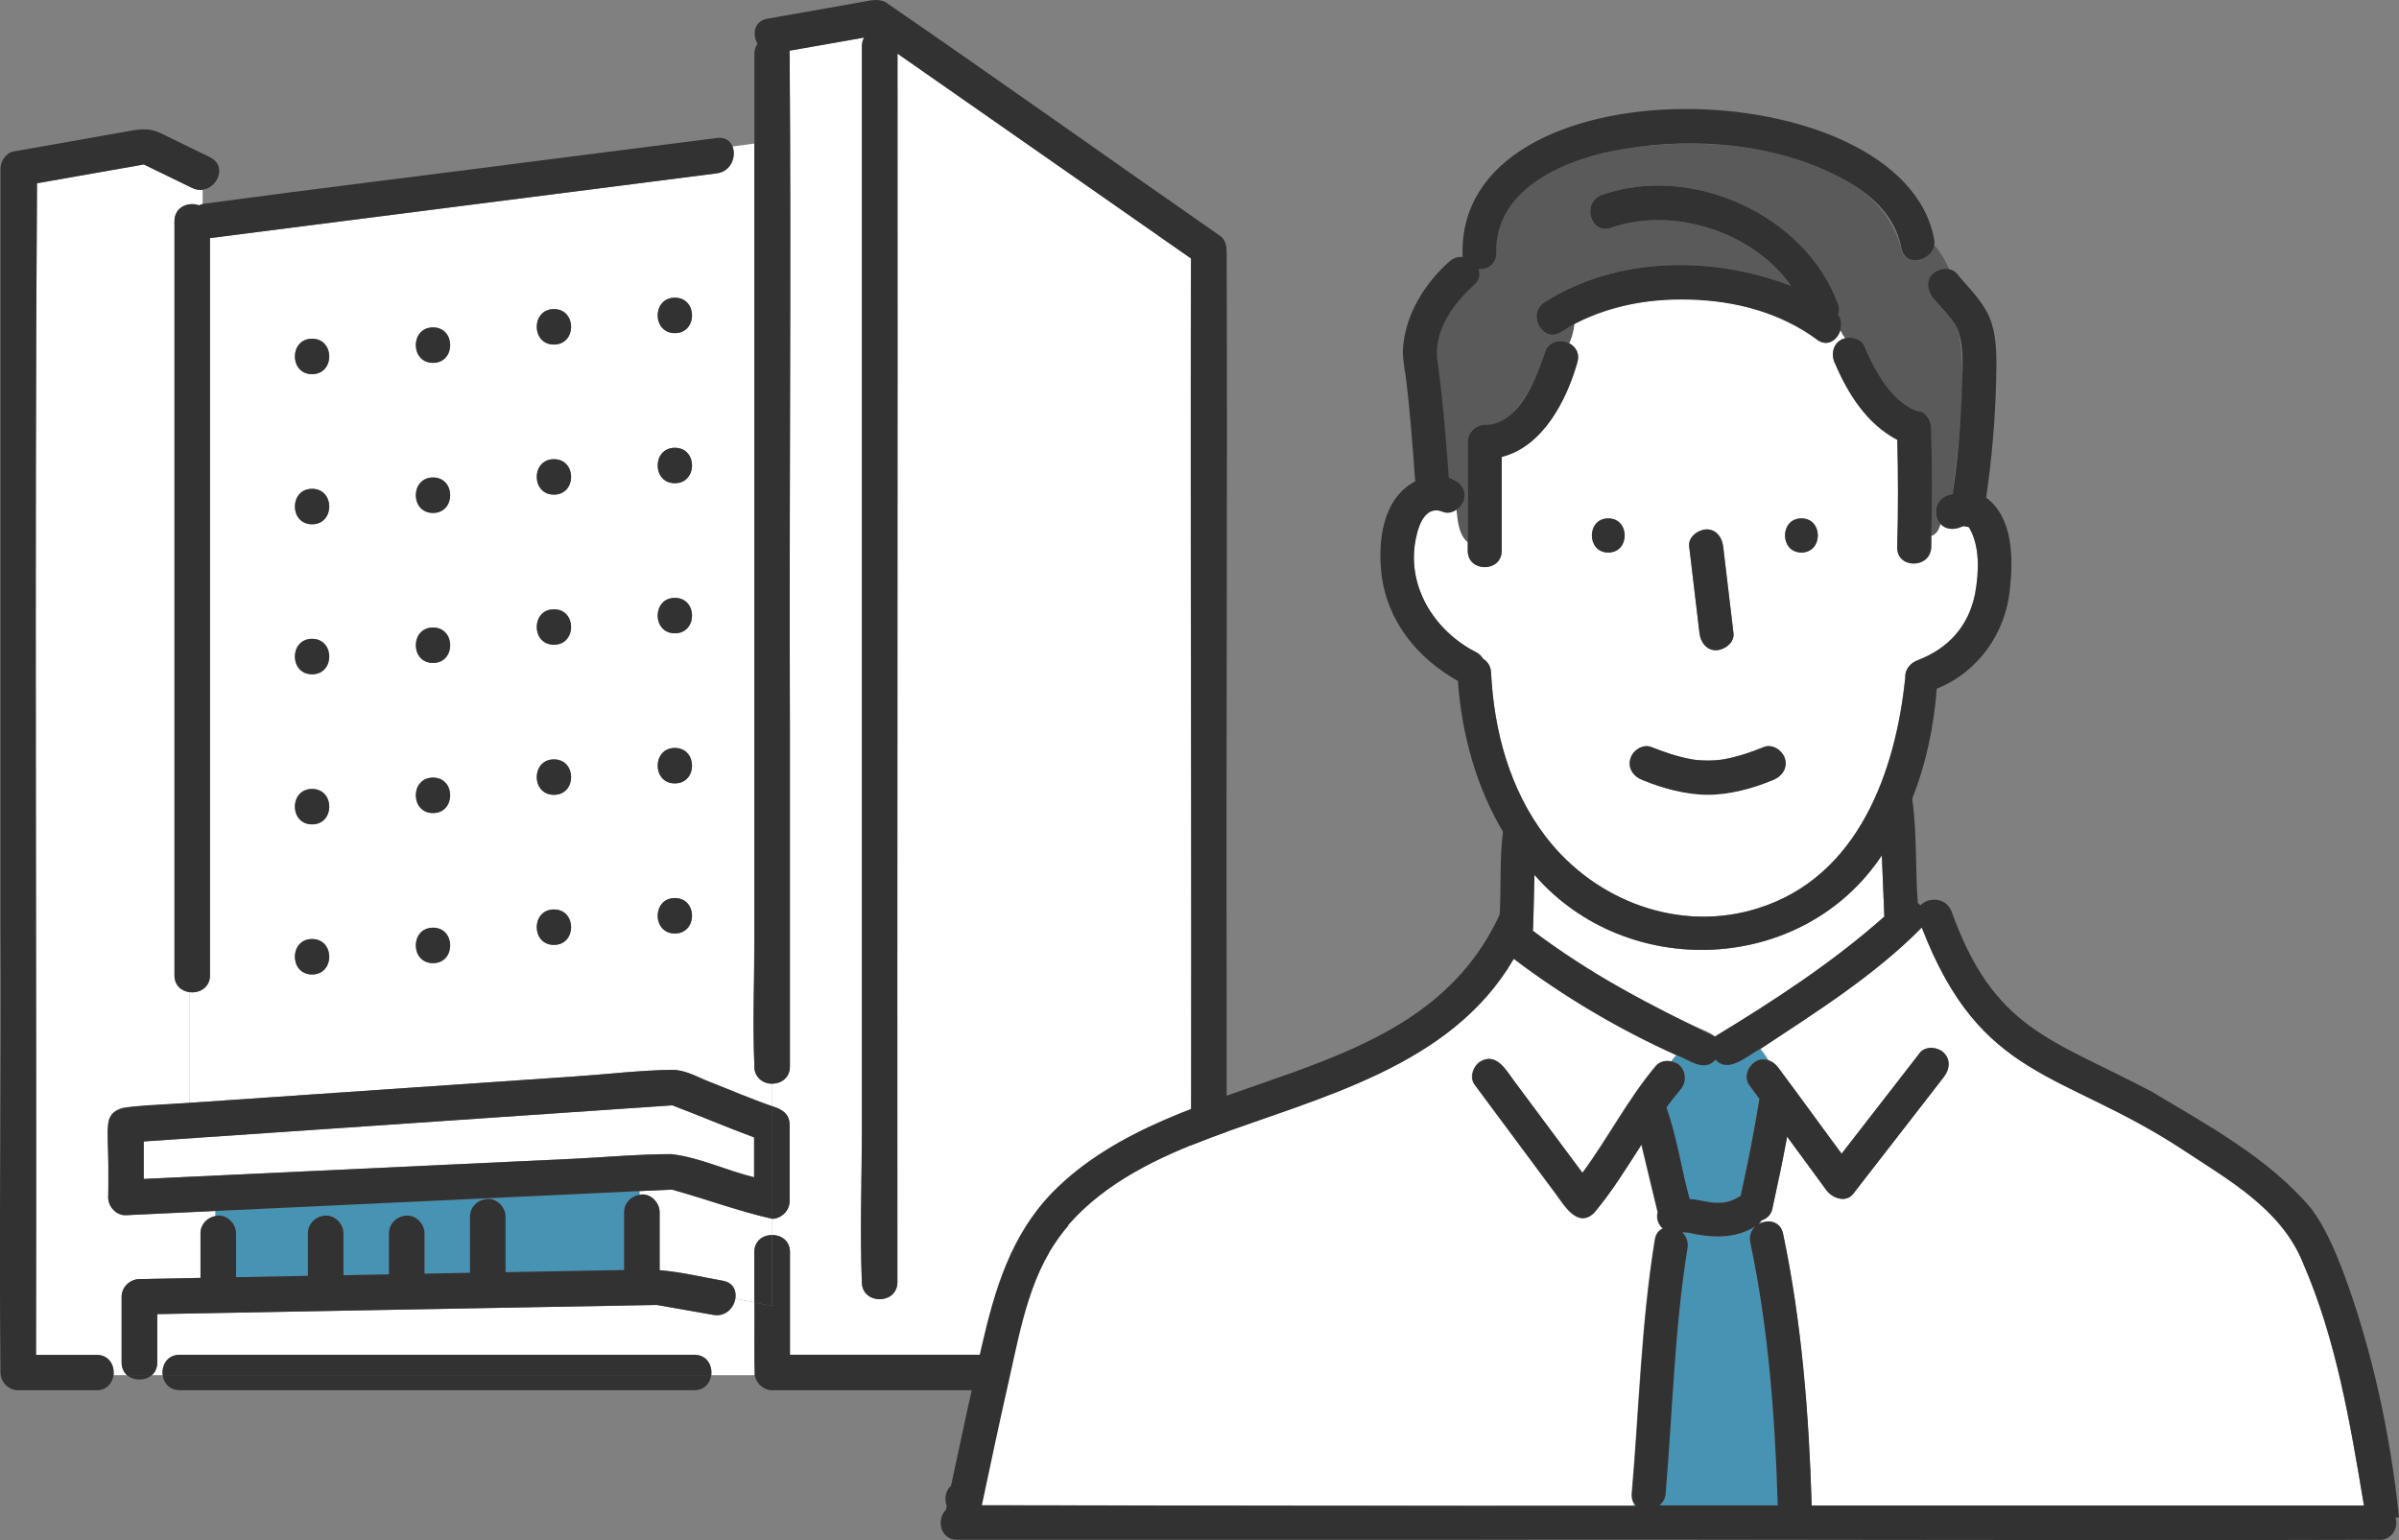
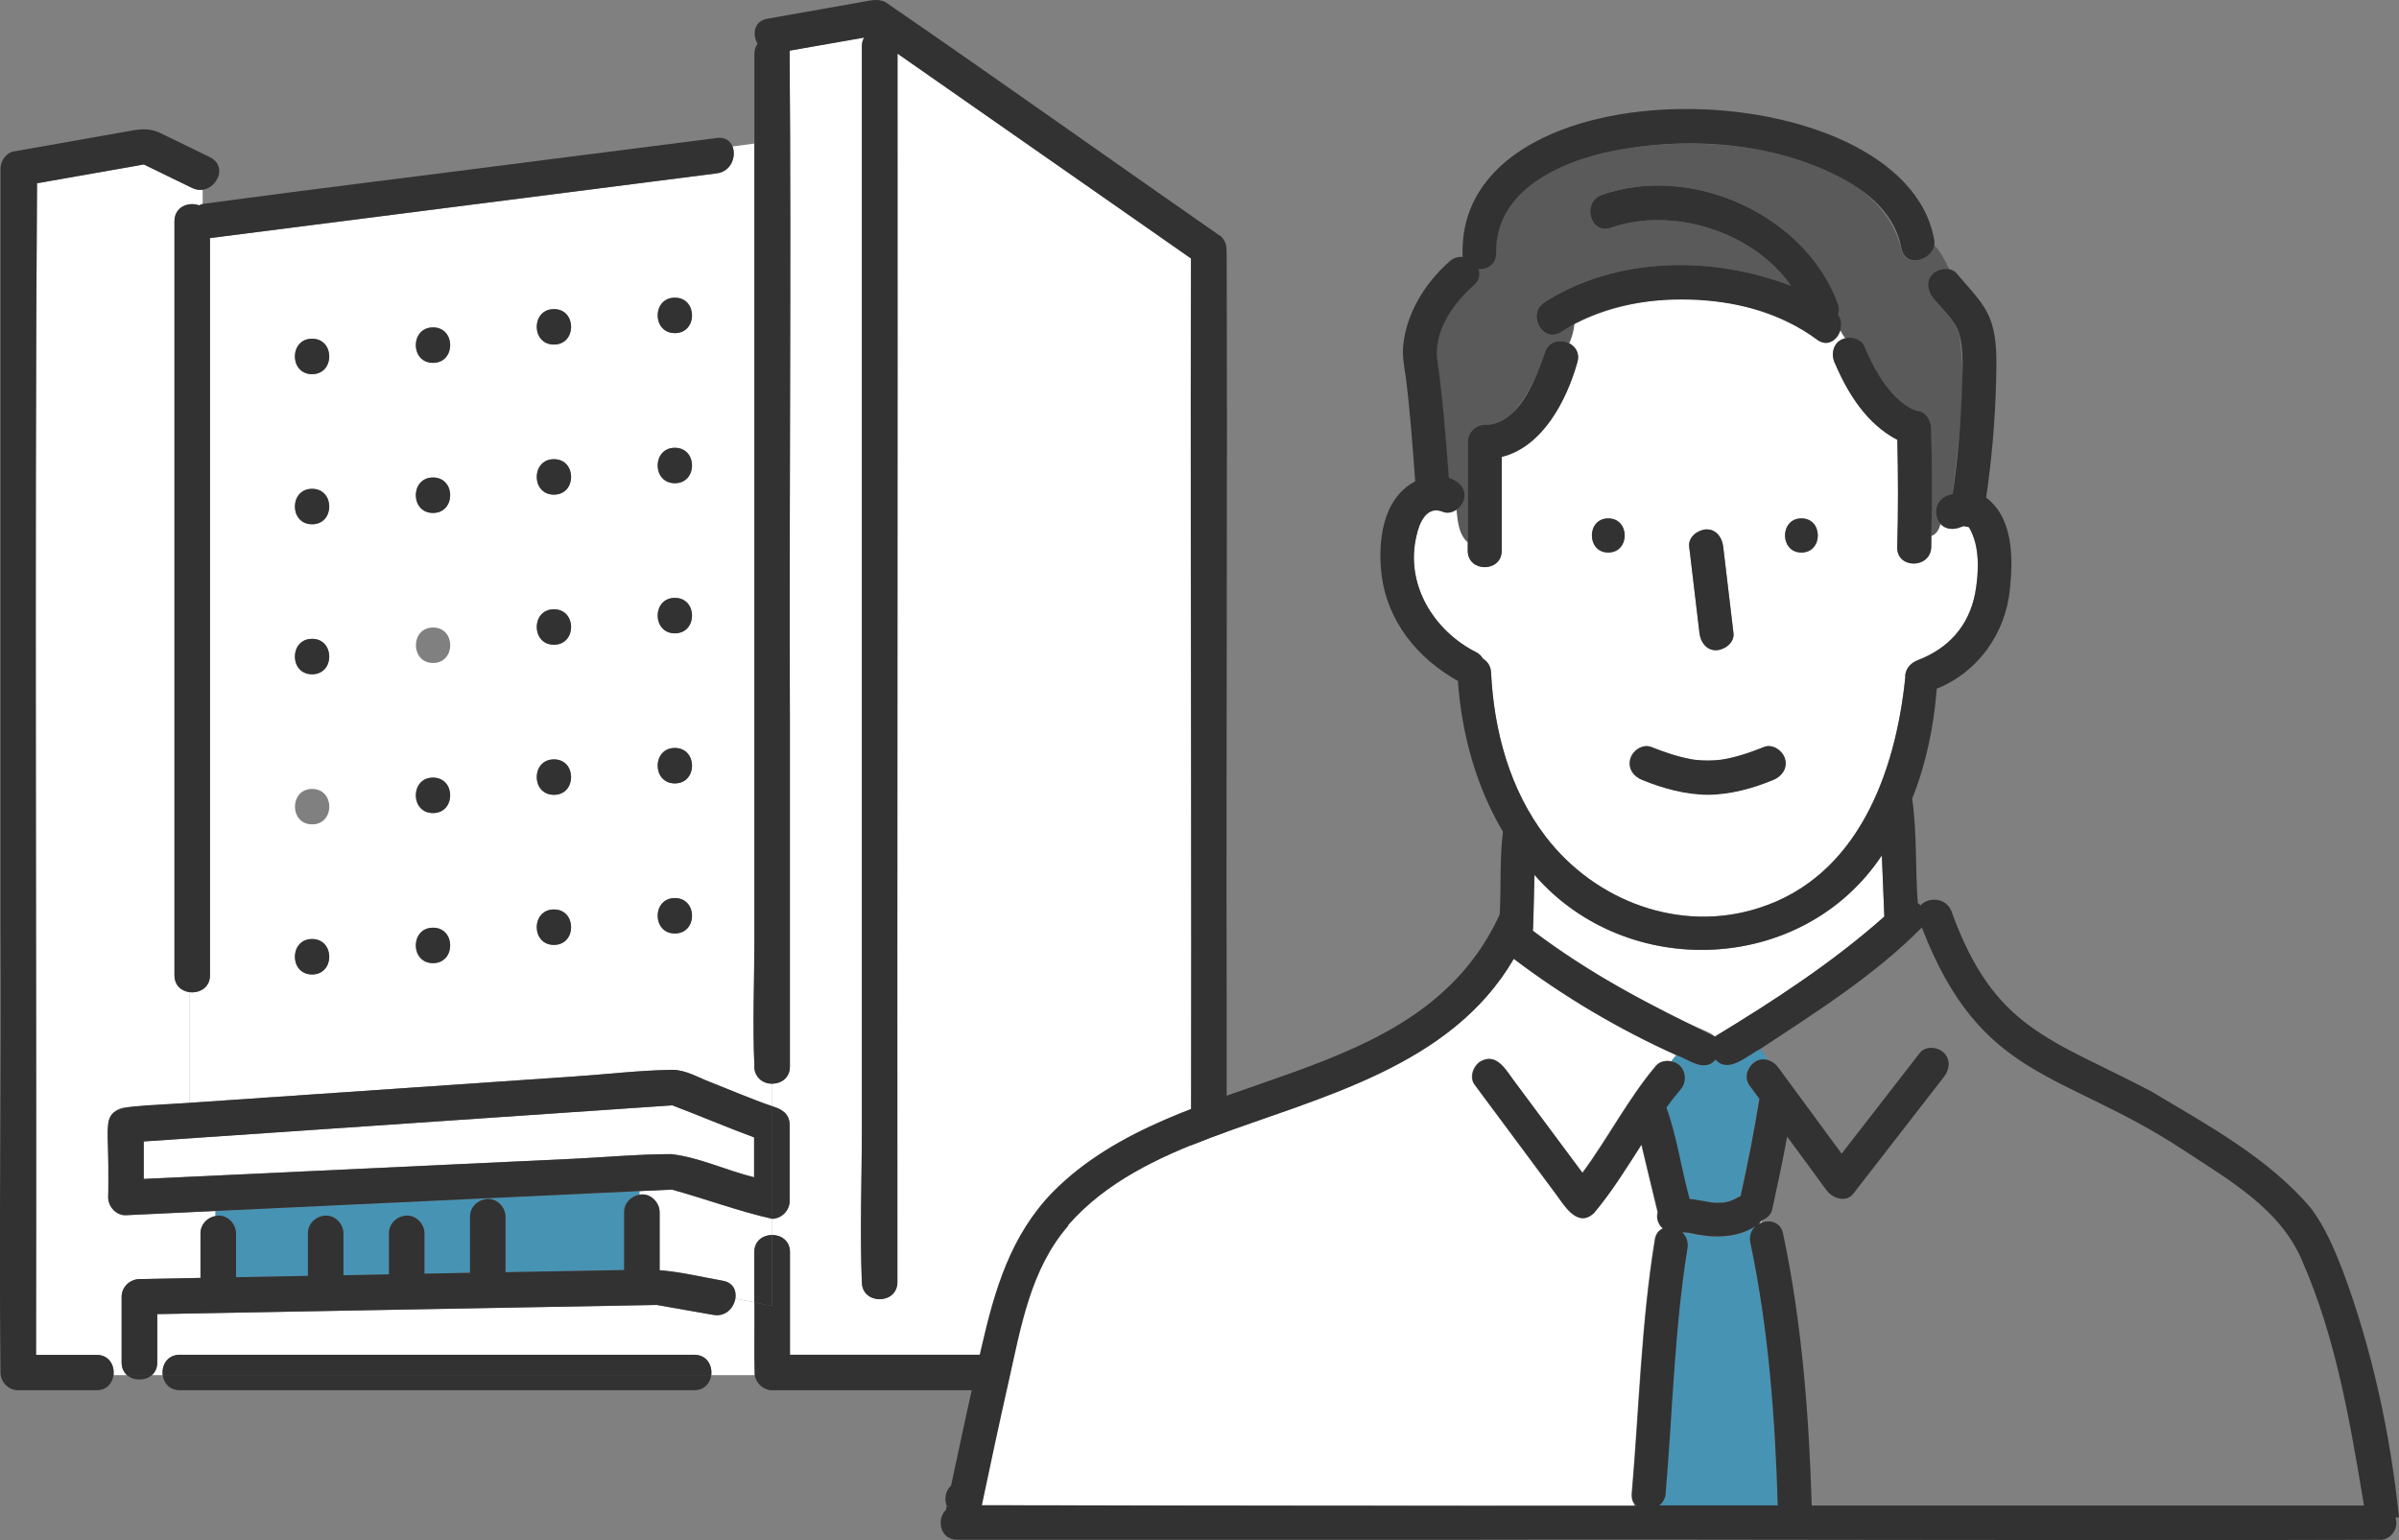
<svg xmlns="http://www.w3.org/2000/svg" width="176" height="113" viewBox="0 0 176 113" fill="none">
  <rect x="0" y="0" width="176" height="113" fill="#808080" stroke="none" />
  <g clip-path="url(#clip0_909_2468)">
    <path d="M49.291 87.283C49.139 87.247 49.139 87.283 49.291 87.283V87.283Z" fill="white" />
    <path d="M9.241 89.161C8.538 89.197 7.937 88.54 7.937 87.861V82.539C7.937 81.795 8.538 81.29 9.241 81.239C10.798 81.131 12.362 81.022 13.919 80.921V72.805C13.333 72.732 12.804 72.321 12.804 71.562V16.233C12.804 15.172 13.847 14.789 14.607 15.071C14.687 15.027 14.774 14.991 14.868 14.97V13.922C14.629 13.951 14.368 13.922 14.1 13.793C12.92 13.215 11.732 12.644 10.552 12.067C7.937 12.529 5.323 12.991 2.715 13.446C2.527 42.093 2.708 70.754 2.643 99.408H7.083C8.002 99.408 8.415 100.187 8.328 100.895H9.313C9.081 100.686 8.922 100.382 8.922 99.971V95.147C8.922 94.432 9.523 93.862 10.226 93.847C11.718 93.818 13.217 93.789 14.709 93.761V90.489C14.709 89.832 15.201 89.334 15.809 89.218V88.85C13.615 88.951 11.421 89.059 9.226 89.161H9.241Z" fill="white" />
    <path d="M27.072 88.323C23.32 88.496 19.569 88.677 15.817 88.85V89.218C16.585 89.038 17.324 89.738 17.324 90.489V93.71L22.596 93.609V90.489C22.596 89.76 23.19 89.218 23.9 89.189C24.602 89.161 25.203 89.811 25.203 90.489V93.566C26.319 93.544 27.427 93.522 28.542 93.501V90.489C28.542 89.76 29.136 89.218 29.846 89.189C30.548 89.161 31.149 89.811 31.149 90.489V93.45C32.265 93.428 33.373 93.407 34.488 93.385V89.269C34.488 88.54 35.082 87.998 35.792 87.969C36.494 87.94 37.095 88.59 37.095 89.269V93.342C39.992 93.291 42.889 93.233 45.793 93.183V88.937C45.793 88.265 46.3 87.76 46.93 87.659V87.391C40.311 87.702 33.699 88.013 27.079 88.323H27.072Z" fill="#4793B4" />
    <path d="M55.338 91.869C55.338 91.024 55.997 90.605 56.657 90.612V89.428C54.18 88.872 51.746 87.962 49.291 87.283C48.502 87.312 47.712 87.355 46.923 87.391V87.659C47.676 87.493 48.4 88.2 48.393 88.937V93.197C49.95 93.32 51.493 93.696 53.028 93.97C53.788 94.107 54.042 94.707 53.948 95.284L55.338 95.559V91.861V91.869Z" fill="white" />
    <path d="M55.338 95.559L53.947 95.284C53.832 95.97 53.223 96.627 52.34 96.476C50.956 96.23 49.566 95.992 48.183 95.746C35.979 95.97 23.747 96.194 11.537 96.418V99.971C11.537 100.375 11.384 100.686 11.146 100.895H11.935C11.848 100.187 12.261 99.408 13.181 99.408H50.935C51.855 99.408 52.267 100.187 52.18 100.895H55.36C55.302 99.126 55.36 97.342 55.338 95.566V95.559Z" fill="white" />
    <path d="M42.1 78.986C44.49 78.82 46.909 78.531 49.306 78.495C50.262 78.48 51.218 79.051 52.087 79.39C53.6 79.983 55.114 80.64 56.657 81.167V79.506C55.947 79.528 55.266 78.993 55.339 78.119C55.201 75.123 55.339 72.09 55.339 69.086V10.536L53.745 10.745C54.035 11.475 53.651 12.579 52.601 12.717C51.058 12.912 49.516 13.114 47.973 13.309C37.117 14.695 26.261 16.082 15.412 17.468V71.555C15.412 72.472 14.63 72.884 13.92 72.797V80.914C23.313 80.271 32.706 79.629 42.1 78.986ZM49.516 21.837C51.196 21.837 51.196 24.437 49.516 24.437C47.836 24.437 47.836 21.837 49.516 21.837ZM49.516 32.849C51.196 32.849 51.196 35.449 49.516 35.449C47.836 35.449 47.836 32.849 49.516 32.849ZM49.516 43.862C51.196 43.862 51.196 46.462 49.516 46.462C47.836 46.462 47.836 43.862 49.516 43.862ZM49.516 54.874C51.196 54.874 51.196 57.474 49.516 57.474C47.836 57.474 47.836 54.874 49.516 54.874ZM49.516 65.887C51.196 65.887 51.196 68.486 49.516 68.486C47.836 68.486 47.836 65.887 49.516 65.887ZM40.644 22.675C42.324 22.675 42.324 25.274 40.644 25.274C38.964 25.274 38.964 22.675 40.644 22.675ZM40.644 33.687C42.324 33.687 42.324 36.287 40.644 36.287C38.964 36.287 38.964 33.687 40.644 33.687ZM40.644 44.7C42.324 44.7 42.324 47.299 40.644 47.299C38.964 47.299 38.964 44.7 40.644 44.7ZM40.644 55.712C42.324 55.712 42.324 58.312 40.644 58.312C38.964 58.312 38.964 55.712 40.644 55.712ZM40.644 66.724C42.324 66.724 42.324 69.324 40.644 69.324C38.964 69.324 38.964 66.724 40.644 66.724ZM31.772 24.018C33.452 24.018 33.452 26.617 31.772 26.617C30.092 26.617 30.092 24.018 31.772 24.018ZM31.772 35.03C33.452 35.03 33.452 37.63 31.772 37.63C30.092 37.63 30.092 35.03 31.772 35.03ZM31.772 46.043C33.452 46.043 33.452 48.642 31.772 48.642C30.092 48.642 30.092 46.043 31.772 46.043ZM31.772 57.055C33.452 57.055 33.452 59.655 31.772 59.655C30.092 59.655 30.092 57.055 31.772 57.055ZM31.772 68.067C33.452 68.067 33.452 70.667 31.772 70.667C30.092 70.667 30.092 68.067 31.772 68.067ZM22.9 24.848C24.581 24.848 24.581 27.448 22.9 27.448C21.22 27.448 21.22 24.848 22.9 24.848ZM22.9 35.861C24.581 35.861 24.581 38.46 22.9 38.46C21.22 38.46 21.22 35.861 22.9 35.861ZM22.9 46.873C24.581 46.873 24.581 49.473 22.9 49.473C21.22 49.473 21.22 46.873 22.9 46.873ZM22.9 57.886C24.581 57.886 24.581 60.485 22.9 60.485C21.22 60.485 21.22 57.886 22.9 57.886ZM22.9 68.898C24.581 68.898 24.581 71.498 22.9 71.498C21.22 71.498 21.22 68.898 22.9 68.898Z" fill="white" />
    <path d="M84.945 17.266C78.579 12.825 72.213 8.377 65.84 3.928C65.861 33.969 65.811 64.016 65.832 94.064C65.832 95.739 63.225 95.739 63.225 94.064C63.073 90.345 63.225 86.575 63.225 82.856C63.225 66.58 63.225 50.303 63.225 34.026V3.394C63.225 3.141 63.29 2.925 63.392 2.751C61.566 3.069 59.742 3.394 57.924 3.712C58.061 20.176 57.88 36.662 57.945 53.134C57.945 61.503 57.945 69.88 57.945 78.249C57.945 79.08 57.301 79.499 56.656 79.506V81.167C56.873 81.246 57.127 81.318 57.315 81.448C57.67 81.643 57.931 82.004 57.931 82.531V88.128C57.931 88.828 57.337 89.406 56.656 89.428V90.612C57.301 90.612 57.945 91.038 57.945 91.869V99.4H87.306C87.48 72.588 87.306 45.775 87.364 18.963C86.552 18.4 85.741 17.836 84.937 17.266H84.945Z" fill="white" />
    <path d="M48.023 95.71C47.871 95.674 47.929 95.689 48.023 95.71V95.71Z" fill="white" />
    <path d="M56.656 90.612C55.997 90.612 55.338 91.024 55.338 91.869V95.566L56.656 95.826V90.612Z" fill="#323232" />
    <path d="M89.978 18.436C90.021 17.894 89.768 17.41 89.37 17.208C81.229 11.547 73.111 5.755 64.956 0.152C64.391 -0.13 63.783 0.051 63.196 0.152C62.312 0.311 61.429 0.462 60.553 0.621C59.133 0.874 57.721 1.119 56.301 1.372C55.309 1.545 55.172 2.527 55.577 3.213C55.432 3.408 55.345 3.654 55.345 3.964V10.543V69.093C55.345 72.09 55.208 75.13 55.345 78.127C55.273 78.986 55.954 79.542 56.663 79.513C57.308 79.513 57.953 79.087 57.953 78.257V53.141C57.887 36.669 58.061 20.183 57.931 3.719C59.756 3.401 61.581 3.076 63.399 2.759C63.297 2.939 63.232 3.148 63.232 3.401V82.864C63.232 86.59 63.08 90.352 63.232 94.071C63.232 95.746 65.839 95.746 65.839 94.071C65.818 64.031 65.868 33.976 65.847 3.936C73.024 8.947 80.201 13.959 87.378 18.963C87.32 45.775 87.487 72.588 87.32 99.4H57.96V91.869C57.96 91.038 57.315 90.619 56.671 90.612V95.826L55.353 95.566C55.367 97.342 55.316 99.119 55.374 100.895C55.468 101.509 56.019 102.007 56.656 102.007H88.689C89.391 102.007 89.993 101.415 89.993 100.707V72.819C89.949 54.694 90.058 36.568 89.993 18.45L89.978 18.436Z" fill="#323232" />
    <path d="M15.418 11.54C14.209 10.955 12.999 10.363 11.797 9.778C10.82 9.301 10.037 9.518 9.009 9.698C6.337 10.168 3.664 10.637 0.992 11.114C0.434 11.215 0.036 11.836 0.036 12.37V67.793C0.101 78.762 -0.08 89.738 0.036 100.707C0.036 101.408 0.63 102.007 1.339 102.007H7.083C7.843 102.007 8.249 101.48 8.328 100.895C8.415 100.187 8.01 99.408 7.083 99.408H2.643C2.701 70.754 2.52 42.1 2.715 13.446C5.33 12.984 7.944 12.522 10.552 12.067C11.732 12.644 12.92 13.215 14.1 13.793C14.368 13.923 14.622 13.951 14.868 13.923C15.983 13.771 16.664 12.153 15.418 11.547V11.54Z" fill="#323232" />
    <path d="M50.935 99.4H13.181C12.261 99.4 11.848 100.18 11.935 100.888H52.181C52.267 100.18 51.862 99.4 50.935 99.4Z" fill="#323232" />
    <path d="M11.935 100.888C12.008 101.466 12.421 102 13.181 102H50.935C51.696 102 52.101 101.473 52.181 100.888H11.935Z" fill="#323232" />
    <path d="M53.745 10.752C53.578 10.341 53.202 10.045 52.6 10.124C48.393 10.659 44.185 11.2 39.97 11.735C31.605 12.825 23.218 13.829 14.861 14.962C14.767 14.991 14.68 15.027 14.6 15.063C13.832 14.782 12.797 15.172 12.797 16.226V71.555C12.797 72.314 13.326 72.725 13.912 72.797C14.622 72.884 15.404 72.472 15.404 71.555V17.468C26.26 16.082 37.117 14.695 47.965 13.309C49.508 13.114 51.051 12.912 52.593 12.717C53.643 12.579 54.027 11.475 53.738 10.745L53.745 10.752Z" fill="#323232" />
    <path d="M9.313 100.888C9.806 101.328 10.653 101.328 11.146 100.888H9.313Z" fill="#323232" />
    <path d="M53.948 95.284C54.05 94.699 53.789 94.1 53.028 93.97C51.493 93.703 49.95 93.32 48.393 93.197V88.937C48.393 88.2 47.676 87.5 46.923 87.659C46.293 87.76 45.786 88.265 45.786 88.937V93.183C42.889 93.233 39.992 93.291 37.088 93.342V89.269C37.088 88.59 36.487 87.94 35.785 87.969C35.075 87.998 34.481 88.54 34.481 89.269V93.385C33.366 93.407 32.258 93.428 31.142 93.45V90.489C31.142 89.811 30.541 89.161 29.839 89.189C29.129 89.218 28.535 89.76 28.535 90.489V93.501C27.42 93.522 26.312 93.544 25.196 93.566V90.489C25.196 89.811 24.595 89.161 23.893 89.189C23.183 89.218 22.589 89.76 22.589 90.489V93.609L17.317 93.71V90.489C17.317 89.738 16.578 89.031 15.81 89.218C15.195 89.334 14.709 89.832 14.709 90.489V93.761C13.217 93.79 11.718 93.818 10.226 93.847C9.524 93.862 8.923 94.432 8.923 95.147V99.971C8.923 100.375 9.082 100.686 9.314 100.895H11.146C11.378 100.686 11.537 100.382 11.537 99.971V96.418C23.748 96.187 35.98 95.97 48.183 95.746C49.567 95.992 50.957 96.23 52.34 96.476C53.224 96.635 53.832 95.97 53.948 95.284ZM48.024 95.71C47.872 95.674 47.93 95.689 48.024 95.71V95.71Z" fill="#323232" />
    <path d="M49.315 81.088C49.196 81.088 49.204 81.058 49.315 81.088V81.088Z" fill="white" />
    <path d="M50.675 81.614C50.233 81.456 49.762 81.275 49.327 81.094C36.4 81.975 23.472 82.864 10.545 83.745V86.496C21.061 86.005 31.569 85.507 42.085 85.016C44.468 84.907 46.872 84.669 49.255 84.676C51.326 84.922 53.296 85.882 55.324 86.373V83.441C53.76 82.878 52.217 82.214 50.675 81.614Z" fill="white" />
    <path d="M52.086 79.39C51.217 79.051 50.254 78.48 49.305 78.495C46.908 78.531 44.489 78.827 42.099 78.986C32.706 79.629 23.313 80.271 13.919 80.914C6.221 81.412 8.205 80.611 7.937 87.861C7.937 88.54 8.538 89.197 9.241 89.161C11.435 89.059 13.63 88.951 15.824 88.85C26.195 88.366 36.559 87.875 46.93 87.391C47.719 87.355 48.501 87.319 49.298 87.283C51.753 87.955 54.187 88.872 56.663 89.428V81.167C55.121 80.64 53.607 79.982 52.094 79.39H52.086ZM49.313 81.087C49.255 81.087 49.226 81.073 49.226 81.073C49.226 81.073 49.255 81.08 49.313 81.087ZM49.291 87.283C49.139 87.247 49.139 87.283 49.291 87.283V87.283ZM55.324 86.38C53.296 85.889 51.326 84.922 49.255 84.683C46.872 84.683 44.46 84.907 42.085 85.023C31.569 85.514 21.06 86.012 10.545 86.503V83.752C23.472 82.871 36.4 81.983 49.327 81.102C51.326 81.867 53.31 82.705 55.324 83.456V86.388V86.38Z" fill="#323232" />
    <path d="M57.315 81.448C57.127 81.311 56.873 81.246 56.656 81.167V89.428C57.33 89.406 57.931 88.829 57.931 88.128V82.531C57.931 82.004 57.67 81.643 57.315 81.448Z" fill="#323232" />
    <path d="M22.893 24.855C21.213 24.855 21.213 27.455 22.893 27.455C24.573 27.455 24.573 24.855 22.893 24.855Z" fill="#323232" />
    <path d="M31.765 24.025C30.085 24.025 30.085 26.625 31.765 26.625C33.445 26.625 33.445 24.025 31.765 24.025Z" fill="#323232" />
    <path d="M40.636 22.682C38.956 22.682 38.956 25.282 40.636 25.282C42.316 25.282 42.316 22.682 40.636 22.682Z" fill="#323232" />
    <path d="M49.508 21.844C47.828 21.844 47.828 24.444 49.508 24.444C51.188 24.444 51.188 21.844 49.508 21.844Z" fill="#323232" />
    <path d="M22.893 38.468C24.573 38.468 24.573 35.868 22.893 35.868C21.213 35.868 21.213 38.468 22.893 38.468Z" fill="#323232" />
    <path d="M31.765 37.637C33.445 37.637 33.445 35.037 31.765 35.037C30.085 35.037 30.085 37.637 31.765 37.637Z" fill="#323232" />
    <path d="M40.636 36.294C42.316 36.294 42.316 33.694 40.636 33.694C38.956 33.694 38.956 36.294 40.636 36.294Z" fill="#323232" />
    <path d="M49.508 35.456C51.188 35.456 51.188 32.857 49.508 32.857C47.828 32.857 47.828 35.456 49.508 35.456Z" fill="#323232" />
    <path d="M22.893 49.473C24.573 49.473 24.573 46.873 22.893 46.873C21.213 46.873 21.213 49.473 22.893 49.473Z" fill="#323232" />
-     <path d="M31.765 48.642C33.445 48.642 33.445 46.043 31.765 46.043C30.085 46.043 30.085 48.642 31.765 48.642Z" fill="#323232" />
    <path d="M40.636 47.306C42.316 47.306 42.316 44.707 40.636 44.707C38.956 44.707 38.956 47.306 40.636 47.306Z" fill="#323232" />
    <path d="M49.508 46.469C51.188 46.469 51.188 43.869 49.508 43.869C47.828 43.869 47.828 46.469 49.508 46.469Z" fill="#323232" />
-     <path d="M22.893 60.485C24.573 60.485 24.573 57.886 22.893 57.886C21.213 57.886 21.213 60.485 22.893 60.485Z" fill="#323232" />
    <path d="M31.765 59.655C33.445 59.655 33.445 57.055 31.765 57.055C30.085 57.055 30.085 59.655 31.765 59.655Z" fill="#323232" />
    <path d="M40.636 58.319C42.316 58.319 42.316 55.719 40.636 55.719C38.956 55.719 38.956 58.319 40.636 58.319Z" fill="#323232" />
    <path d="M49.508 57.481C51.188 57.481 51.188 54.881 49.508 54.881C47.828 54.881 47.828 57.481 49.508 57.481Z" fill="#323232" />
    <path d="M22.893 71.498C24.573 71.498 24.573 68.898 22.893 68.898C21.213 68.898 21.213 71.498 22.893 71.498Z" fill="#323232" />
    <path d="M31.765 70.667C33.445 70.667 33.445 68.067 31.765 68.067C30.085 68.067 30.085 70.667 31.765 70.667Z" fill="#323232" />
    <path d="M40.636 69.331C42.316 69.331 42.316 66.731 40.636 66.731C38.956 66.731 38.956 69.331 40.636 69.331Z" fill="#323232" />
    <path d="M49.508 68.493C51.188 68.493 51.188 65.894 49.508 65.894C47.828 65.894 47.828 68.493 49.508 68.493Z" fill="#323232" />
  </g>
  <g clip-path="url(#clip1_909_2468)">
    <path d="M127.125 88.043C127.125 88.043 127.083 88.06 127.057 88.069C127.024 88.085 127.015 88.094 127.125 88.043Z" fill="#DCDCDC" />
    <path d="M125.28 75.711C125.479 75.794 125.662 75.911 125.812 76.053C130.141 73.425 134.437 70.629 138.243 67.25C138.184 65.757 138.118 64.255 138.06 62.761C132.251 71.497 119.33 71.99 112.575 64.188C112.525 65.548 112.542 66.925 112.45 68.285C116.43 71.222 120.735 73.758 125.288 75.711H125.28Z" fill="white" />
    <path d="M129.002 89.829C129.093 89.779 129.185 89.737 129.284 89.704C129.26 89.662 129.226 89.62 129.201 89.579C129.143 89.67 129.085 89.754 129.002 89.829Z" fill="#DCDCDC" />
    <path d="M123.235 78.198C124.265 79.299 122.811 80.359 122.229 81.251C123.002 83.404 123.318 85.749 123.933 87.96C124.473 88.01 125.005 88.135 125.537 88.219C125.836 88.26 126.143 88.244 126.442 88.227C126.65 88.185 126.841 88.135 127.041 88.06C127.066 88.043 127.099 88.035 127.115 88.035C127.307 87.951 127.481 87.826 127.672 87.751C128.196 85.39 128.669 83.012 129.051 80.617C128.802 80.275 128.553 79.941 128.304 79.599C127.747 78.798 128.561 77.572 129.492 77.73C129.575 77.739 129.65 77.764 129.733 77.789C129.567 77.497 129.376 77.213 129.143 76.946C128.187 77.421 126.791 78.815 125.844 77.739C125.005 78.715 123.883 77.722 122.969 77.405C122.828 77.547 122.711 77.697 122.603 77.855C122.836 77.905 123.06 78.022 123.227 78.181L123.235 78.198Z" fill="#4793B4" />
-     <path d="M130.132 78.014C131.902 80.117 133.422 82.47 135.101 84.656C137.012 82.186 138.932 79.724 140.843 77.255C141.258 76.721 142.172 76.821 142.604 77.255C143.119 77.772 143.02 78.49 142.604 79.023C140.386 81.877 138.167 84.739 135.957 87.593C135.417 88.294 134.42 87.91 133.996 87.342C133.032 86.032 132.068 84.714 131.104 83.404C130.788 85.181 130.398 86.95 130.016 88.719C129.924 89.145 129.6 89.428 129.218 89.554C129.218 89.554 129.201 89.57 129.201 89.579C129.226 89.62 129.259 89.662 129.284 89.704C129.899 89.495 130.63 89.704 130.805 90.522C132.176 97.021 132.699 103.838 132.907 110.472H173.424C172.418 104.439 171.388 98.248 168.928 92.616C167.325 88.686 163.453 86.566 160.087 84.33C151.221 78.523 145.321 79.307 140.984 68.06C137.519 71.572 133.248 74.251 129.151 76.963C129.384 77.23 129.575 77.513 129.741 77.805C129.883 77.855 130.016 77.922 130.132 78.022V78.014Z" fill="white" />
    <path d="M71.999 110.438C87.962 110.463 103.924 110.488 119.887 110.472V110.355C119.754 110.163 119.67 109.913 119.695 109.587C120.236 103.363 120.385 97.113 121.391 90.939C121.457 90.513 121.69 90.254 121.972 90.129C121.656 89.862 121.465 89.378 121.598 88.945C121.191 87.284 120.801 85.624 120.402 83.972C119.305 85.69 118.241 87.426 116.92 88.986C115.715 90.138 114.751 88.444 114.112 87.584C112.126 84.914 110.148 82.244 108.162 79.574C107.755 79.032 108.079 78.172 108.611 77.864C109.84 77.18 110.538 78.665 111.17 79.457C112.807 81.652 114.436 83.855 116.073 86.049C117.959 83.496 119.413 80.634 121.465 78.198C121.74 77.872 122.197 77.78 122.604 77.872C122.712 77.713 122.828 77.563 122.969 77.421C118.765 75.527 114.718 73.141 111.045 70.354C106.425 78.298 96.828 80.467 88.818 83.471C84.971 84.923 81.09 86.75 78.34 89.912C75.556 93.116 74.866 97.338 73.96 101.344C73.279 104.364 72.631 107.401 71.991 110.43L71.999 110.438Z" fill="white" />
    <path d="M130.415 110.472C130.224 104.055 129.733 97.48 128.404 91.189C128.296 90.672 128.479 90.263 128.786 89.987C127.282 90.93 125.529 90.847 123.867 90.463H123.85C123.85 90.463 123.842 90.463 123.834 90.463C123.692 90.446 123.551 90.438 123.41 90.438C123.701 90.713 123.875 91.114 123.792 91.606C122.828 97.555 122.704 103.596 122.188 109.596C122.155 109.996 121.964 110.28 121.715 110.48H130.406L130.415 110.472Z" fill="#4793B4" />
    <path d="M120.019 110.472C119.978 110.43 119.928 110.397 119.895 110.355V110.472H120.019Z" fill="#4793B4" />
    <path d="M139.463 18.196C137.278 9.327 118.44 8.718 112.325 13.532C110.663 14.775 109.716 16.494 109.741 18.555C109.749 19.389 109.092 19.79 108.444 19.757C108.577 20.14 108.511 20.574 108.095 20.933C106.616 22.251 105.27 24.129 105.395 26.198C105.819 29.135 106.051 32.097 106.267 35.059C107.372 35.293 107.888 36.686 106.841 37.387C106.932 38.247 107.007 39.223 107.672 39.807C107.672 37.346 107.672 34.884 107.672 32.431C107.672 31.755 108.245 31.171 108.918 31.179C109.782 31.196 110.547 30.846 111.095 30.162C112.134 28.927 112.882 27.458 113.314 25.906C113.563 25.005 114.485 24.855 115.125 25.189C115.316 24.755 115.449 24.296 115.499 23.77C115.175 23.945 114.851 24.137 114.543 24.346C113.206 25.247 111.959 23.078 113.289 22.185C118.582 18.797 125.628 18.747 131.387 20.975C128.603 16.97 122.662 15.126 118.175 16.711C116.654 17.245 116.006 14.825 117.51 14.3C124.041 11.997 132.4 15.718 134.827 22.285C134.943 22.593 134.926 22.86 134.835 23.086C135.076 23.445 135.117 23.862 135.001 24.237C135.101 24.446 135.217 24.646 135.35 24.821C135.874 24.688 136.538 24.863 136.754 25.38C137.411 26.932 138.217 28.476 139.546 29.552C139.796 29.744 140.07 29.903 140.352 30.045C140.485 30.086 140.61 30.136 140.751 30.162C141.291 30.237 141.649 30.879 141.665 31.371C141.74 34.025 141.74 36.678 141.682 39.331C142.072 39.198 142.255 38.856 142.363 38.447C141.59 37.554 142.155 36.461 143.244 36.244C143.668 32.423 144.341 28.317 143.734 24.504C143.477 23.553 142.471 22.677 141.798 21.851C140.951 20.9 141.74 19.481 143.011 19.757C142.687 19.097 142.363 18.438 141.865 17.954C141.698 19.214 139.713 19.631 139.455 18.196H139.463Z" fill="#5A5A5A" />
    <path d="M141.691 39.331C141.691 39.598 141.691 39.865 141.682 40.141C141.633 41.751 139.14 41.751 139.19 40.141C139.264 37.521 139.256 34.892 139.198 32.273C136.971 31.113 135.575 28.901 134.619 26.649C134.287 25.939 134.528 25.022 135.367 24.821C135.234 24.638 135.118 24.446 135.018 24.237C134.794 24.963 134.054 25.489 133.298 24.913C128.296 21.325 120.951 21.025 115.508 23.77C115.458 24.304 115.325 24.755 115.134 25.189C115.591 25.43 115.907 25.923 115.724 26.565C114.935 29.386 113.165 32.782 110.173 33.516C110.173 35.81 110.173 38.105 110.173 40.4C110.173 42.01 107.672 42.01 107.68 40.4C107.68 40.199 107.68 39.999 107.68 39.799C107.007 39.215 106.941 38.247 106.849 37.379C106.55 37.588 106.185 37.688 105.844 37.546C104.664 37.053 104.107 38.347 103.908 39.298C103.06 42.853 105.171 46.282 108.312 47.859C108.536 47.984 108.686 48.143 108.786 48.318C109.11 48.51 109.359 48.843 109.384 49.336C109.592 53.616 110.763 57.93 113.389 61.376C117.028 66.132 123.261 68.477 129.019 66.624C136.306 64.322 139.057 56.67 139.771 49.736C139.73 49.144 140.129 48.652 140.685 48.443C142.954 47.567 144.425 45.923 144.898 43.553C145.172 42.01 145.272 40.082 144.458 38.706C144.458 38.706 144.433 38.689 144.408 38.664C144.3 38.656 144.184 38.631 144.076 38.597C143.992 38.622 143.868 38.664 143.884 38.656C143.361 38.898 142.763 38.856 142.364 38.447C142.256 38.856 142.073 39.206 141.682 39.331H141.691ZM125.172 38.839C125.903 38.806 126.343 39.44 126.418 40.091C126.667 42.21 126.925 44.33 127.174 46.449C127.257 47.141 126.534 47.675 125.928 47.7C125.197 47.734 124.756 47.1 124.681 46.449C124.432 44.33 124.175 42.21 123.925 40.091C123.842 39.398 124.565 38.864 125.172 38.839ZM117.984 40.533C116.38 40.533 116.38 38.03 117.984 38.03C119.588 38.03 119.588 40.533 117.984 40.533ZM130.083 57.212C127.016 58.614 123.543 58.589 120.469 57.212C119.837 56.971 119.405 56.378 119.596 55.677C119.762 55.076 120.502 54.559 121.125 54.801C122.072 55.168 123.044 55.51 124.042 55.694C124.042 55.694 124.208 55.719 124.274 55.736C124.931 55.819 125.604 55.819 126.26 55.736C127.357 55.569 128.387 55.21 129.409 54.801C130.041 54.551 130.781 55.076 130.947 55.677C131.138 56.378 130.697 56.971 130.074 57.221L130.083 57.212ZM132.16 40.533C130.556 40.533 130.556 38.03 132.16 38.03C133.764 38.03 133.764 40.533 132.16 40.533Z" fill="white" />
-     <path d="M132.16 38.038C130.556 38.038 130.556 40.541 132.16 40.541C133.764 40.541 133.764 38.038 132.16 38.038Z" fill="#323232" />
+     <path d="M132.16 38.038C130.556 38.038 130.556 40.541 132.16 40.541C133.764 40.541 133.764 38.038 132.16 38.038" fill="#323232" />
    <path d="M117.992 38.038C116.388 38.038 116.388 40.541 117.992 40.541C119.596 40.541 119.596 38.038 117.992 38.038Z" fill="#323232" />
    <path d="M129.425 54.809C128.403 55.218 127.365 55.577 126.276 55.744C125.62 55.827 124.947 55.827 124.29 55.744C124.232 55.736 124.058 55.702 124.058 55.702C123.052 55.519 122.088 55.185 121.141 54.809C120.509 54.568 119.77 55.076 119.612 55.686C119.421 56.395 119.853 56.979 120.485 57.229C122.022 57.83 123.625 58.314 125.287 58.314C126.949 58.314 128.561 57.838 130.09 57.229C130.713 56.979 131.154 56.395 130.963 55.686C130.796 55.085 130.057 54.559 129.425 54.809Z" fill="#323232" />
    <path d="M110.173 40.408C110.173 38.113 110.173 35.819 110.173 33.524C113.165 32.79 114.935 29.386 115.724 26.574C116.165 25.038 113.763 24.354 113.323 25.906C112.683 27.867 111.37 31.221 108.927 31.171C108.254 31.171 107.681 31.747 107.681 32.423C107.681 35.084 107.681 37.746 107.681 40.408C107.681 42.018 110.165 42.018 110.173 40.408Z" fill="#323232" />
    <path d="M134.619 26.649C135.575 28.901 136.971 31.113 139.197 32.273C139.256 34.892 139.264 37.521 139.189 40.141C139.139 41.751 141.632 41.751 141.682 40.141C141.682 39.874 141.682 39.607 141.69 39.331C141.757 36.678 141.748 34.025 141.674 31.371C141.657 30.879 141.3 30.237 140.76 30.162C140.618 30.145 140.494 30.095 140.361 30.045C140.078 29.911 139.812 29.744 139.555 29.552C138.234 28.476 137.419 26.924 136.763 25.38C136.547 24.863 135.882 24.688 135.359 24.821C134.519 25.022 134.278 25.939 134.611 26.649H134.619Z" fill="#323232" />
    <path d="M125.928 47.709C126.535 47.684 127.258 47.15 127.174 46.457C126.925 44.338 126.668 42.218 126.418 40.099C126.344 39.448 125.903 38.814 125.172 38.847C124.565 38.873 123.842 39.407 123.926 40.099C124.175 42.218 124.432 44.338 124.682 46.457C124.756 47.108 125.197 47.742 125.928 47.709Z" fill="#323232" />
    <path d="M176 111.331C175.369 105.215 174.014 98.941 171.854 93.183C171.247 91.623 170.574 90.037 169.569 88.686C166.469 84.981 161.932 82.536 157.836 80.083C150.424 76.178 146.286 75.544 143.161 66.841C142.738 65.807 141.425 65.823 140.893 66.433C140.835 66.366 140.768 66.299 140.693 66.249C140.511 63.712 140.644 61.101 140.286 58.598C141.308 56.044 141.873 53.299 142.089 50.529C145.114 49.328 147.158 46.441 147.457 43.203C147.698 40.959 147.698 37.988 145.712 36.511C146.128 33.674 146.377 30.787 146.444 27.925C146.477 26.49 146.535 24.905 146.053 23.536C145.571 22.176 144.458 21.175 143.569 20.082C143.136 19.565 142.247 19.648 141.807 20.082C141.283 20.591 141.383 21.334 141.807 21.851C142.48 22.677 143.485 23.545 143.743 24.504C144.075 25.731 143.984 27.108 143.942 28.359C143.859 30.988 143.643 33.633 143.253 36.244C141.2 36.62 141.94 39.482 143.893 38.656C143.876 38.656 144.001 38.622 144.084 38.597C144.192 38.631 144.3 38.656 144.416 38.664C144.441 38.689 144.458 38.706 144.466 38.706C145.28 40.082 145.189 42.01 144.906 43.553C144.433 45.931 142.97 47.575 140.693 48.443C140.137 48.652 139.738 49.144 139.779 49.736C139.065 56.67 136.314 64.322 129.027 66.624C123.269 68.477 117.028 66.132 113.397 61.385C110.763 57.947 109.6 53.625 109.392 49.344C109.367 48.86 109.118 48.526 108.794 48.326C108.694 48.151 108.544 47.984 108.32 47.867C105.179 46.29 103.069 42.861 103.924 39.306C104.124 38.355 104.681 37.062 105.861 37.554C106.475 37.813 107.232 37.27 107.398 36.678C107.622 35.869 107.016 35.26 106.293 35.059C106.077 32.097 105.844 29.135 105.42 26.198C105.295 24.129 106.642 22.251 108.121 20.933C108.536 20.583 108.603 20.14 108.47 19.757C109.118 19.79 109.774 19.39 109.766 18.555C109.675 13.657 115.134 11.555 119.205 10.92C124.407 10.036 130.531 10.562 135.218 13.123C137.328 14.275 139.065 15.885 139.489 18.196C139.804 19.848 142.206 18.989 141.89 17.529C139.563 5.03 106.675 4.17 107.306 18.855C106.991 18.822 106.658 18.905 106.359 19.164C104.573 20.741 103.177 22.952 102.944 25.364C102.861 26.056 103.035 27.066 103.127 27.6C103.451 30.162 103.634 32.74 103.825 35.318C101.415 36.578 101.066 39.74 101.357 42.177C101.789 45.606 103.999 48.309 106.957 49.962C107.232 53.867 108.312 57.746 110.264 61.026C110.007 63.02 110.14 65.081 110.024 67.1C103.966 80.267 86.549 78.047 77.235 87.459C74.127 90.655 72.972 94.635 72 98.865C71.219 102.236 70.496 105.616 69.773 109.003C69.366 109.362 69.258 109.996 69.457 110.497C69.441 110.597 69.415 110.689 69.391 110.789C68.693 111.456 68.959 112.975 70.213 112.975H105.545C128.504 112.925 151.471 113.05 174.421 112.975C175.427 113.083 176 112.132 175.742 111.34H176.008L176 111.331ZM122.197 109.579C122.712 103.58 122.837 97.547 123.8 91.59C123.884 91.106 123.701 90.697 123.418 90.421C123.56 90.421 123.701 90.421 123.842 90.446C123.842 90.446 123.85 90.446 123.859 90.446H123.875C125.537 90.83 127.29 90.914 128.794 89.971C128.487 90.246 128.304 90.655 128.412 91.172C129.742 97.464 130.232 104.039 130.423 110.455H121.731C121.981 110.255 122.172 109.971 122.205 109.571L122.197 109.579ZM112.475 68.068C112.508 66.775 112.541 65.481 112.574 64.188C119.338 71.99 132.251 71.489 138.059 62.761C138.118 64.255 138.184 65.757 138.242 67.25C134.437 70.629 130.141 73.425 125.811 76.053C121.2 73.8 116.555 71.439 112.45 68.285C112.466 68.218 112.475 68.143 112.475 68.068ZM78.356 89.904C81.107 86.742 84.987 84.914 88.835 83.463C96.845 80.467 106.442 78.289 111.062 70.346C114.735 73.133 118.782 75.519 122.986 77.413C123.9 77.73 125.03 78.723 125.861 77.747C126.808 78.815 128.196 77.43 129.16 76.954C133.257 74.243 137.528 71.564 140.993 68.051C145.33 79.307 151.23 78.514 160.096 84.322C163.461 86.55 167.333 88.677 168.937 92.607C171.397 98.24 172.427 104.431 173.432 110.463H132.916C132.716 103.83 132.193 97.021 130.814 90.513C130.614 89.562 129.667 89.437 129.01 89.821C129.094 89.746 129.16 89.645 129.227 89.545C129.609 89.42 129.933 89.136 130.024 88.711C130.406 86.942 130.789 85.173 131.113 83.396C132.077 84.706 133.041 86.024 134.004 87.334C134.42 87.901 135.417 88.285 135.965 87.584C138.184 84.731 140.394 81.869 142.613 79.015C143.028 78.481 143.128 77.764 142.613 77.246C142.181 76.812 141.267 76.712 140.851 77.246C138.94 79.716 137.029 82.177 135.11 84.647C133.564 82.545 132.018 80.442 130.473 78.339C130.24 78.022 129.9 77.789 129.517 77.739C128.578 77.58 127.764 78.807 128.329 79.608C128.578 79.95 128.828 80.284 129.077 80.626C128.695 83.012 128.221 85.39 127.698 87.76C127.506 87.835 127.332 87.96 127.141 88.043H127.149C127.149 88.043 127.141 88.043 127.133 88.043C127.025 88.093 127.025 88.085 127.066 88.068C126.858 88.152 126.676 88.194 126.468 88.235C126.169 88.244 125.861 88.269 125.562 88.227C125.022 88.143 124.498 88.018 123.958 87.968C123.343 85.749 123.028 83.404 122.255 81.26C122.579 80.817 122.903 80.392 123.26 79.975C123.909 79.282 123.618 78.056 122.637 77.88C122.23 77.789 121.773 77.88 121.499 78.206C119.446 80.642 117.992 83.513 116.106 86.058C114.469 83.855 112.84 81.66 111.203 79.466C110.572 78.665 109.874 77.188 108.644 77.872C108.112 78.181 107.788 79.04 108.195 79.583C110.181 82.253 112.159 84.923 114.145 87.593C114.785 88.452 115.749 90.146 116.954 88.995C118.266 87.434 119.338 85.69 120.435 83.98C120.834 85.64 121.225 87.301 121.632 88.953C121.499 89.387 121.682 89.871 122.006 90.138C121.723 90.263 121.49 90.522 121.424 90.947C120.419 97.121 120.269 103.371 119.729 109.596C119.704 109.988 119.795 110.272 120.053 110.48C104.041 110.497 88.037 110.463 72.033 110.447C72.673 107.41 73.321 104.381 74.002 101.36C74.908 97.347 75.598 93.125 78.381 89.929L78.356 89.904Z" fill="#323232" />
    <path d="M127.125 88.043C127.109 88.043 127.075 88.052 127.05 88.069C127.083 88.06 127.109 88.052 127.117 88.043H127.125Z" fill="#323232" />
    <path d="M123.975 21.984C127.266 22.076 130.639 22.902 133.298 24.913C134.487 25.798 135.559 24.054 134.844 23.086C134.935 22.86 134.952 22.593 134.836 22.285C132.409 15.718 124.05 11.997 117.519 14.3C116.015 14.834 116.663 17.245 118.184 16.711C122.671 15.134 128.612 16.97 131.395 20.975C125.637 18.747 118.591 18.797 113.298 22.185C111.968 23.078 113.215 25.247 114.552 24.346C117.303 22.51 120.71 21.893 123.975 21.984Z" fill="#323232" />
  </g>
  <defs>
    <clipPath id="clip0_909_2468">
      <rect width="90" height="102" fill="white" />
    </clipPath>
    <clipPath id="clip1_909_2468">
      <rect width="107" height="105" fill="white" transform="translate(69 8)" />
    </clipPath>
  </defs>
</svg>